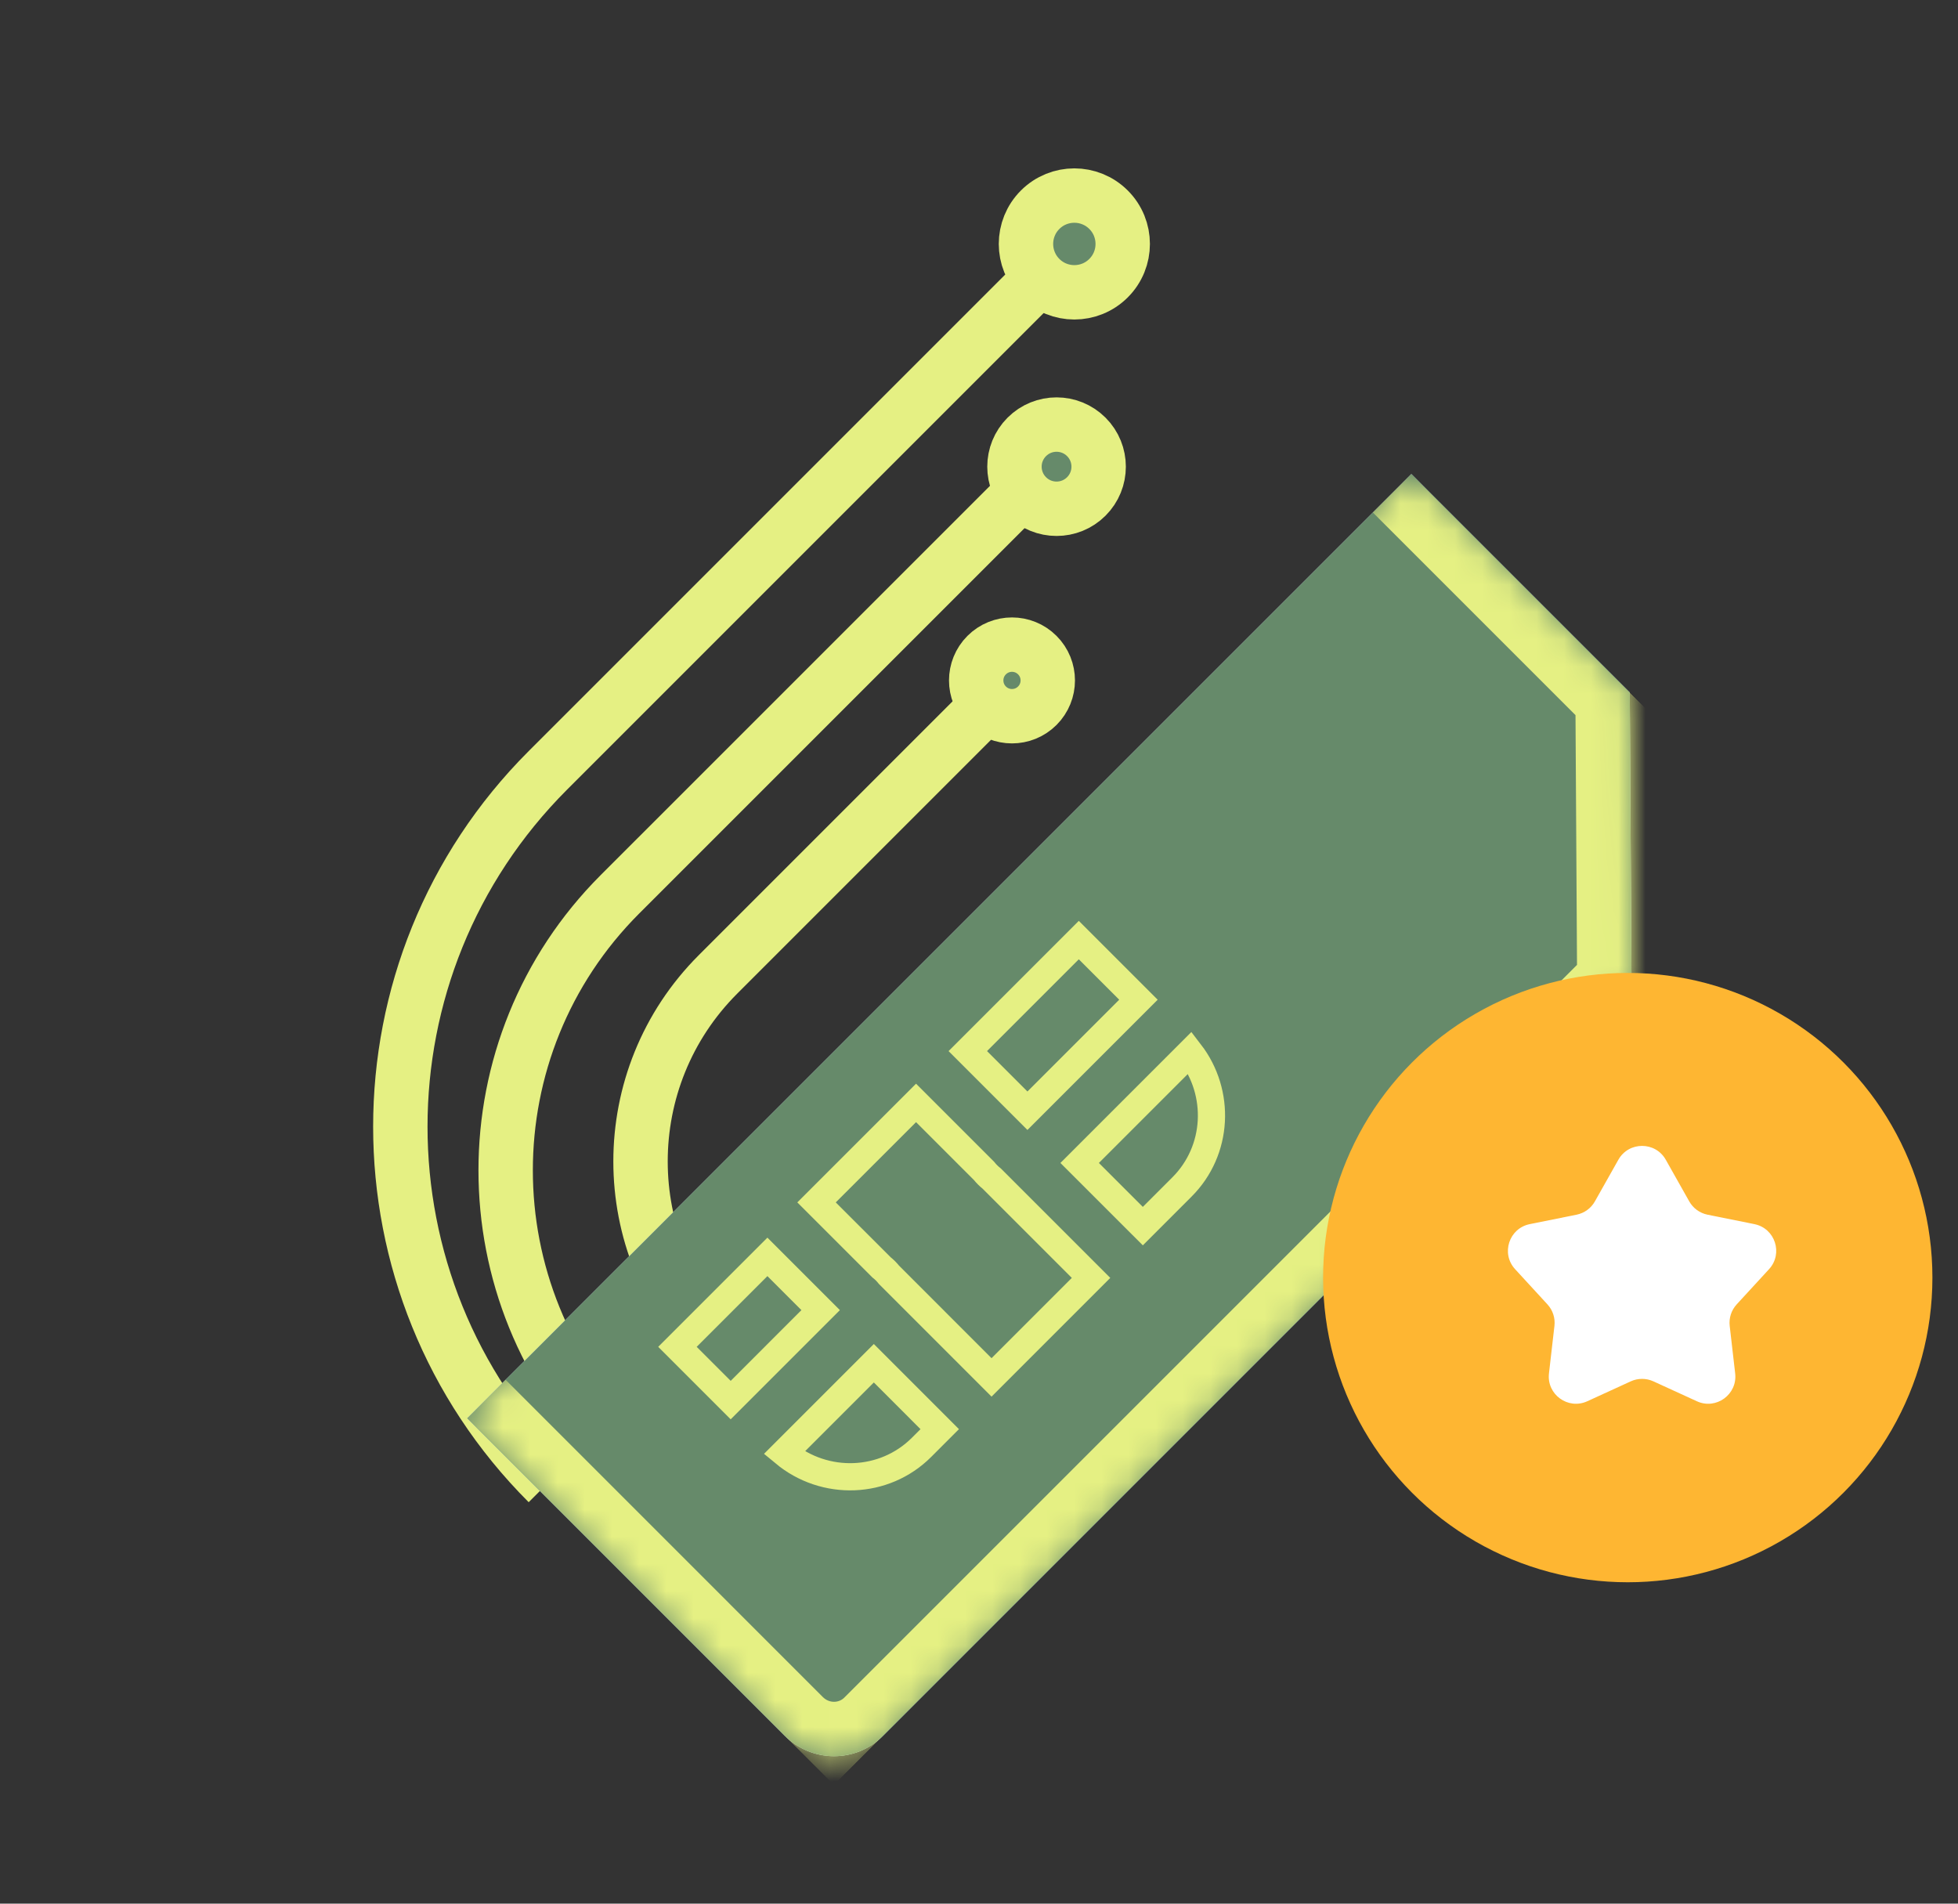
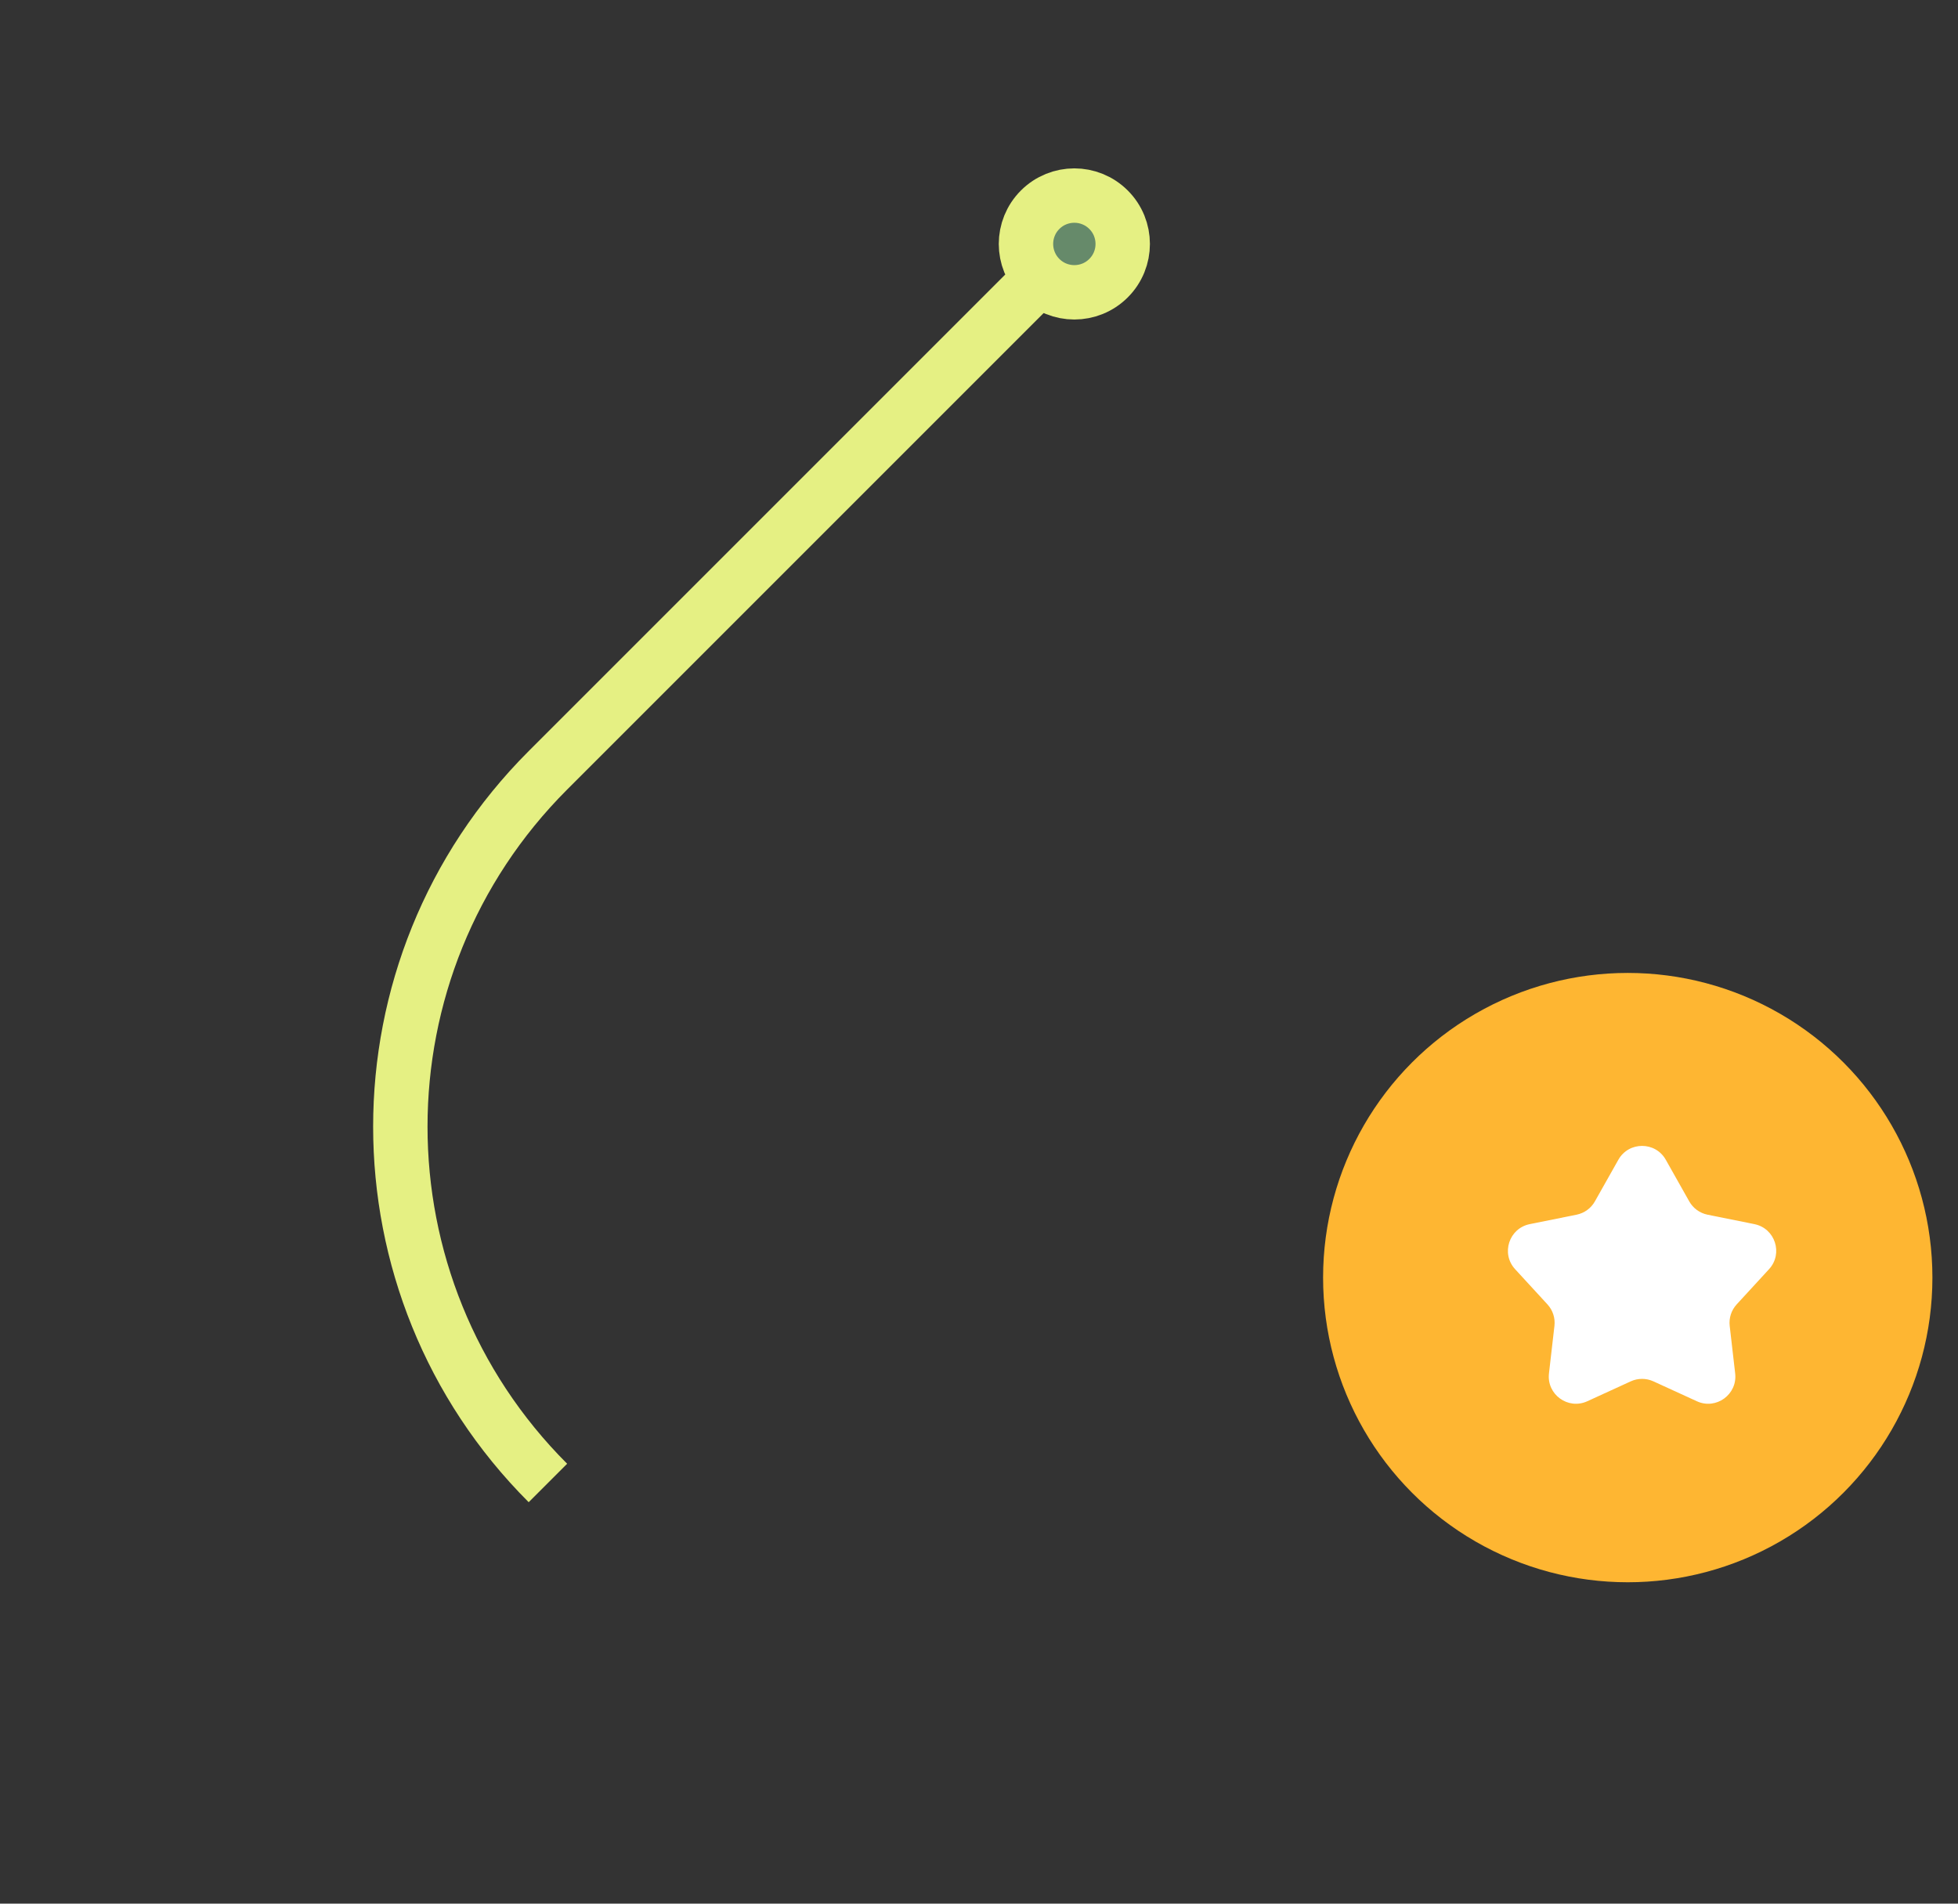
<svg xmlns="http://www.w3.org/2000/svg" width="72" height="70" viewBox="0 0 72 70" fill="none">
  <rect x="0" y="0" width="72" height="70" fill="#333333" stroke="none" />
  <path d="M38.197 10.277L20.148 28.326C12.912 35.562 12.912 47.294 20.148 54.531V54.531" stroke="#E5F083" stroke-width="2" />
  <g clip-path="url(#clip0_506_1933)">
    <path d="M37.213 18.469L22.8 32.881C17.192 38.489 17.192 47.581 22.8 53.19V53.19" stroke="#E5F083" stroke-width="2" />
-     <path d="M35.902 26.33L26.403 35.829C22.604 39.628 22.604 45.787 26.403 49.586V49.586" stroke="#E5F083" stroke-width="2" />
    <circle cx="38.852" cy="17.16" r="1.548" transform="rotate(45 38.852 17.16)" fill="#668A6A" stroke="#E5F083" stroke-width="2" />
    <circle cx="37.213" cy="25.02" r="1.316" transform="rotate(45 37.213 25.02)" fill="#668A6A" stroke="#E5F083" stroke-width="2" />
    <path d="M17.178 52.152L28.845 63.818C29.849 64.823 31.466 64.832 32.459 63.84L59.995 36.303L59.93 25.463L51.898 17.432" fill="#D7F2FF" />
    <mask id="path-7-inside-1_506_1933" fill="white">
      <path d="M17.178 52.152L28.845 63.818C29.849 64.823 31.466 64.832 32.459 63.84L59.995 36.303L59.93 25.463L51.898 17.432" />
    </mask>
    <path d="M17.178 52.152L28.845 63.818C29.849 64.823 31.466 64.832 32.459 63.84L59.995 36.303L59.93 25.463L51.898 17.432" fill="#668A6A" />
-     <path d="M59.995 36.303L61.409 37.718L62 37.127L61.995 36.291L59.995 36.303ZM59.93 25.463L61.93 25.451L61.925 24.629L61.344 24.049L59.93 25.463ZM15.764 53.566L27.431 65.232L30.259 62.404L18.593 50.737L15.764 53.566ZM27.431 65.232C29.2 67.002 32.084 67.044 33.873 65.254L31.044 62.426C30.849 62.621 30.499 62.643 30.259 62.404L27.431 65.232ZM33.873 65.254L61.409 37.718L58.581 34.889L31.044 62.426L33.873 65.254ZM61.995 36.291L61.93 25.451L57.93 25.475L57.995 36.316L61.995 36.291ZM61.344 24.049L53.313 16.017L50.484 18.846L58.515 26.877L61.344 24.049Z" fill="#E5F083" mask="url(#path-7-inside-1_506_1933)" />
    <path d="M24.911 49.525L28.219 46.217L30.177 48.175L26.869 51.483L24.911 49.525Z" fill="#668A6A" stroke="#E5F083" />
    <path d="M35.588 38.65L39.67 34.568L41.863 36.761L37.781 40.843L35.588 38.65Z" fill="#668A6A" stroke="#E5F083" />
    <path d="M42.024 45.086L39.701 42.764L43.76 38.705C44.903 40.189 44.802 42.308 43.466 43.644L42.024 45.086Z" fill="#668A6A" stroke="#E5F083" />
    <path d="M36.464 43.334L40.12 46.99L36.461 50.649L32.693 46.88C32.612 46.777 32.518 46.683 32.414 46.601L30.026 44.214L33.685 40.556L36.187 43.058C36.268 43.16 36.361 43.253 36.464 43.334Z" fill="#668A6A" stroke="#E5F083" />
    <path d="M33.888 53.22C32.518 54.591 30.324 54.662 28.836 53.425L32.133 50.128L34.556 52.552L33.888 53.22Z" fill="#668A6A" stroke="#E5F083" />
  </g>
  <circle cx="39.506" cy="8.97" r="1.779" transform="rotate(45 39.506 8.97)" fill="#668A6A" stroke="#E5F083" stroke-width="2" />
  <circle cx="59.856" cy="46.979" r="11.203" fill="#FEB632" />
  <path d="M59.511 42.645C59.894 41.967 60.871 41.967 61.254 42.645L62.117 44.176C62.259 44.429 62.505 44.608 62.79 44.666L64.513 45.013C65.276 45.167 65.579 46.097 65.051 46.67L63.862 47.964C63.665 48.178 63.571 48.467 63.605 48.756L63.806 50.502C63.896 51.276 63.105 51.85 62.397 51.526L60.799 50.794C60.534 50.673 60.231 50.673 59.966 50.794L58.368 51.526C57.66 51.85 56.869 51.276 56.959 50.502L57.16 48.756C57.194 48.467 57.1 48.178 56.903 47.964L55.714 46.67C55.187 46.097 55.489 45.167 56.252 45.013L57.975 44.666C58.26 44.608 58.506 44.429 58.648 44.176L59.511 42.645Z" fill="white" />
  <defs>
    <clipPath id="clip0_506_1933">
-       <rect width="31.5" height="49.102" fill="white" transform="translate(43.109 8.643) rotate(45)" />
-     </clipPath>
+       </clipPath>
  </defs>
</svg>